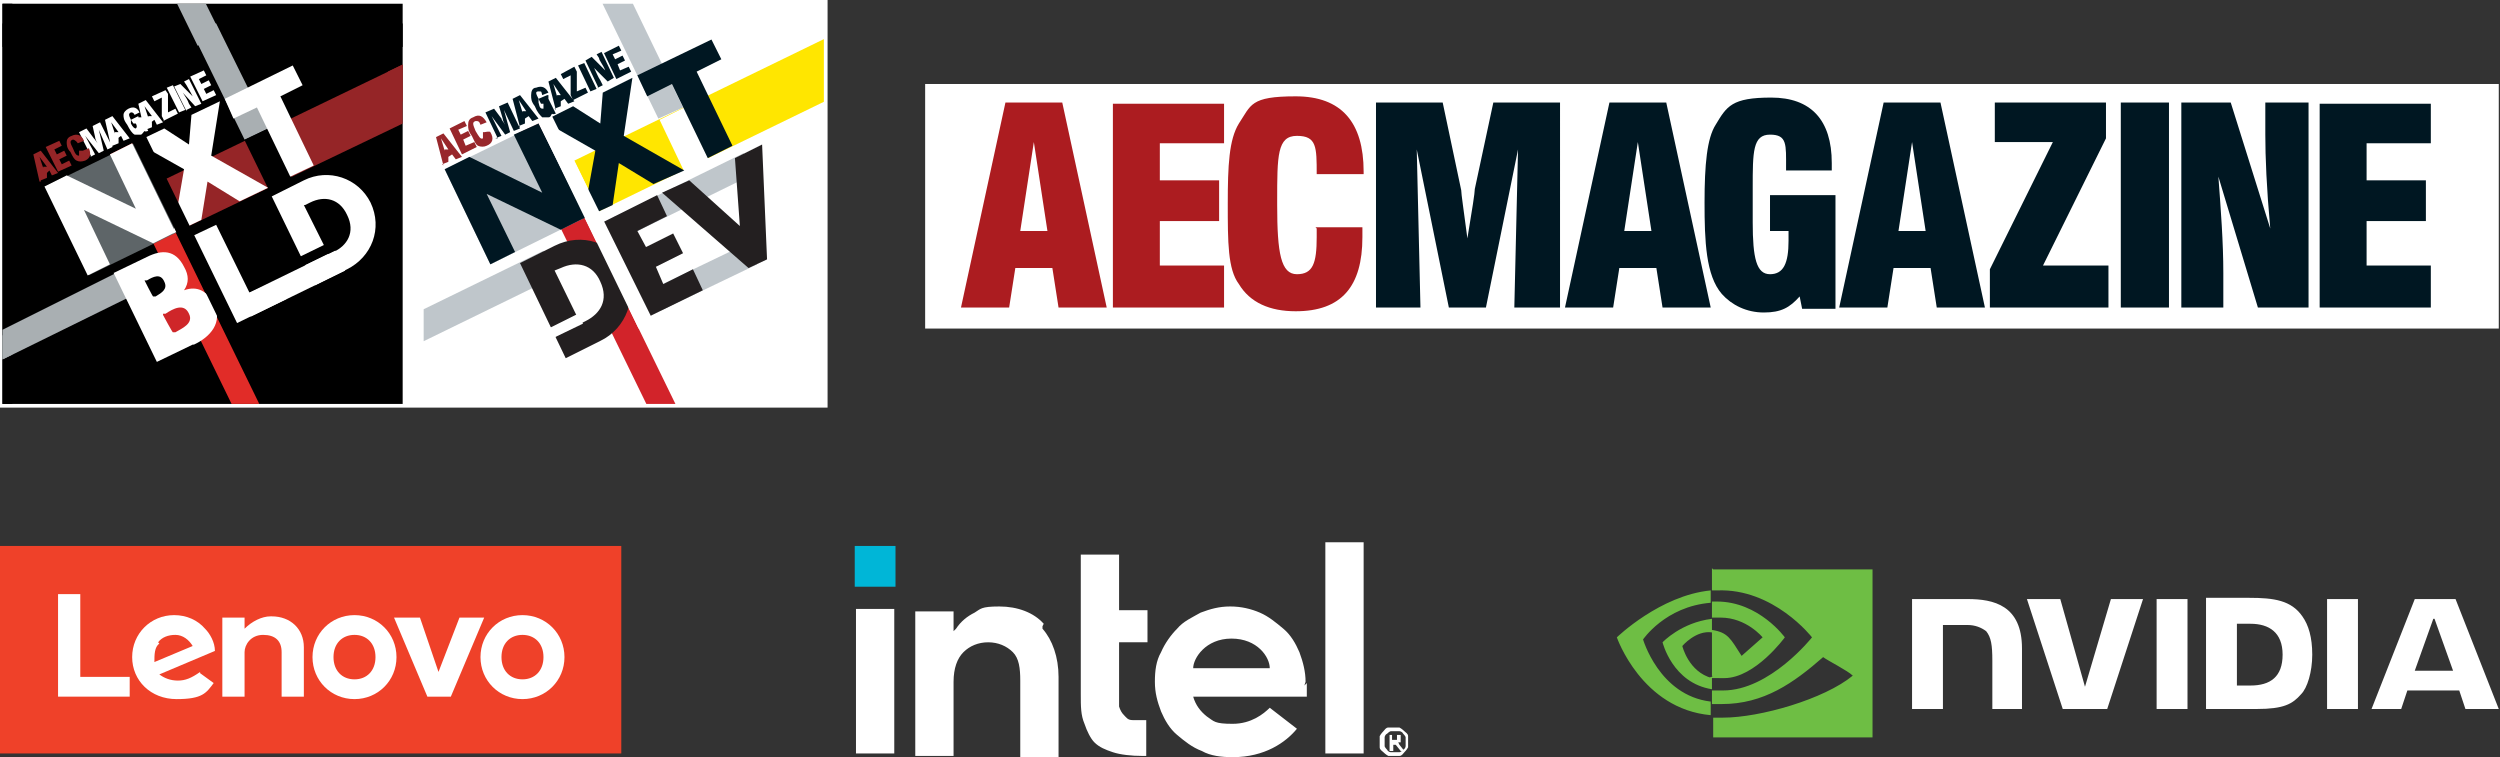
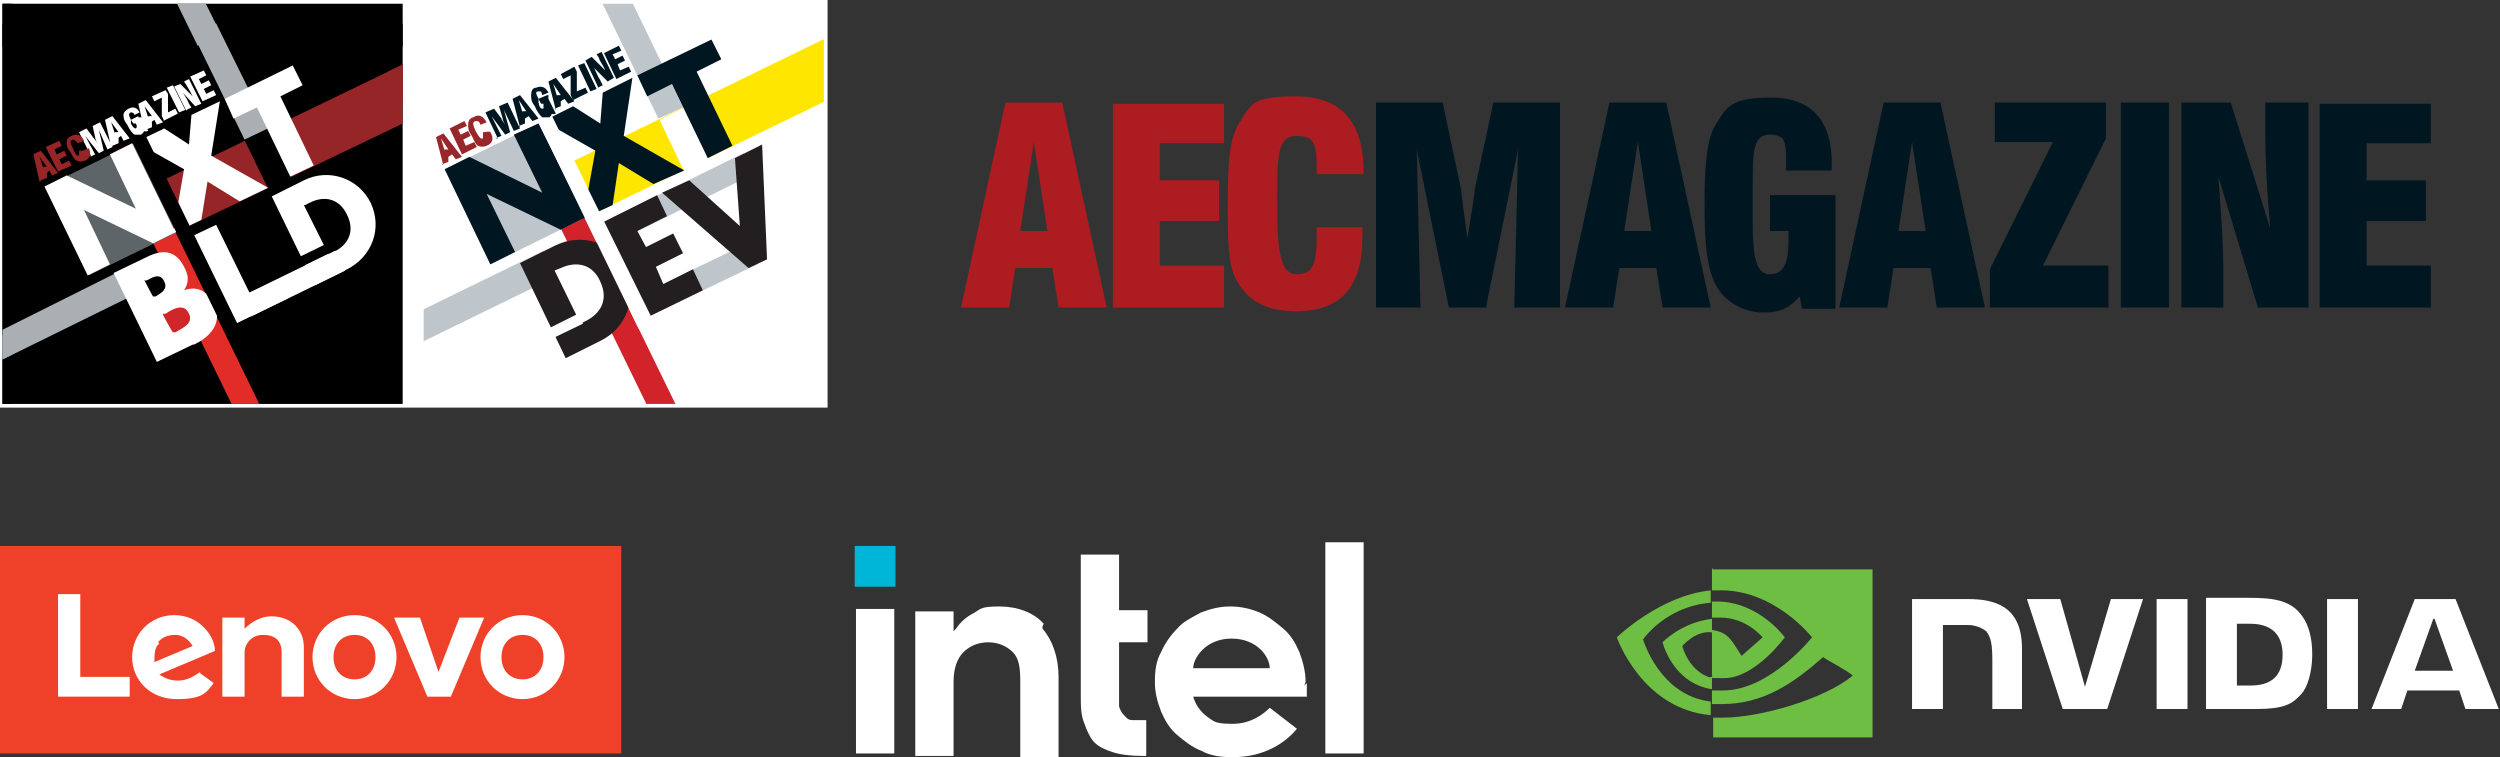
<svg xmlns="http://www.w3.org/2000/svg" id="Layer_1" version="1.1" viewBox="0 0 202.4 61.3">
  <rect x="0" y="0" width="202.4" height="61.3" fill="#333333" stroke="none" />
  <defs>
    <style>
      .st0 {
        fill: #a9afb2;
      }

      .st1 {
        fill: #ac1c20;
      }

      .st2 {
        fill: #e12c28;
      }

      .st3 {
        fill: #fff;
      }

      .st4 {
        fill: #5e6568;
      }

      .st5 {
        fill: none;
      }

      .st6 {
        fill: #98272b;
      }

      .st7 {
        fill: #001722;
      }

      .st8 {
        clip-path: url(#clippath-1);
      }

      .st9 {
        fill: #bfc6cb;
      }

      .st10 {
        fill: #231f20;
      }

      .st11 {
        clip-path: url(#clippath-3);
      }

      .st12 {
        fill: #ffe600;
      }

      .st13 {
        fill: #952527;
      }

      .st14 {
        fill: #00b6d7;
      }

      .st15 {
        fill: #d2232a;
      }

      .st16 {
        fill: #cf2629;
      }

      .st17 {
        clip-path: url(#clippath-2);
      }

      .st18 {
        fill: #ef4129;
      }

      .st19 {
        clip-path: url(#clippath);
      }

      .st20 {
        fill: #6ebe44;
      }
    </style>
    <clipPath id="clippath">
      <rect class="st5" x="34.3" y=".3" width="32.4" height="32.4" />
    </clipPath>
    <clipPath id="clippath-1">
      <rect class="st5" x=".2" y=".3" width="32.4" height="32.4" />
    </clipPath>
    <clipPath id="clippath-2">
      <rect class="st5" x=".2" y=".3" width="32.4" height="32.4" />
    </clipPath>
    <clipPath id="clippath-3">
      <rect class="st5" x=".2" y=".3" width="32.4" height="32.4" />
    </clipPath>
  </defs>
-   <polygon class="st3" points="74.9 6.8 74.9 26.6 202.3 26.6 202.3 6.8 74.9 6.8 74.9 6.8" />
  <path class="st10" d="M81.3,18.7v-.2h.2s0-.1,0-.2c0,0,0,0,0-.1h-.2c-.2,0-.2.2-.3.2h0c0-.1,0-.1.2-.1,0,0,0-.1,0-.2h-.3.5s0-.1-.2-.1c0,0,0-.1,0-.2h-.2v-.2s0,0-.2.1c0,.1,0,.2,0,.4v.6s0,.1,0,.1h0c0-.3,0-.6,0-.7,0-.2.2-.3.3-.5v-.2s-.2,0-.2.1h0c0,.1,0,0,0-.2s0-.2,0-.2c0,0,0,0,0,.2,0,0,0-.1-.2-.1v.2h-.2s0,.1,0,.2c.2.1.3.3.3.5h0c0,.1,0-.1-.2-.2,0,0,0-.1-.2-.1v.2h-.2v.2c0,0-.2,0-.2.1,0,0,0,.1.2.1h.3c0,0,.2,0,.2.1v.3h0c0,0-.2-.2-.5-.2h-.2s0,.1.2.1c0,0,0,.1,0,.2h.2v.2s.2,0,.2-.1c0,0,0-.1,0-.1h0v.3c-.2,0-.3.3-.2.5,0,.2.3.3.5.2,0,0-.2-.2-.3-.2h0c0-.1,0-.3,0-.4h.4s0,0,0,0h-.2.2c0,0,.2,0,.3.2h.2l-.3-.8Z" />
  <path class="st7" d="M187.8,24.9h9v-3.4h-5.2v-3.6h4.8v-3.3h-4.8v-3h5.2v-3.2h-9v16.6h0ZM176.5,24.9h3.5v-2.8c0-2.5-.2-5.1-.4-7.8l3.2,10.6h4.1V8.3h-3.5v2.6c0,1.8.1,4.3.4,7.6l-3.2-10.2h-4v16.6h-.1ZM171.7,24.9h3.9V8.3h-3.9v16.6h0ZM161.1,24.9h9.6v-3.4h-5.3l5.1-10.3v-2.9h-9v3.2h4.7l-5.1,10.3v3.1h0ZM153.7,18.7l1.1-7.2,1.1,7.2h-2.2ZM148.9,24.9h3.9l.5-3.2h3l.5,3.2h3.9l-3.6-16.6h-4.6l-3.6,16.6h0ZM148.6,15.8h-5.3v2.9h1.5v.8c0,1.8-.4,2.7-1.5,2.7s-1.4-1.3-1.4-4.2v-2.8c0-2.9,0-4.3,1.4-4.3s1.3.8,1.3,2.7v.2h3.7v-.6c0-3.5-1.7-5.3-4.9-5.3s-3.6.7-4.5,2.2c-.7,1.1-.9,3.2-.9,6.3s.1,5.9,1.4,7.4c.8.9,2,1.5,3.4,1.5s2.1-.4,2.9-1.3l.2,1h2.7v-9.1h0ZM131.5,18.7l1.1-7.2,1.1,7.2h-2.2ZM126.7,24.9h3.9l.5-3.2h3l.5,3.2h3.9l-3.6-16.6h-4.6l-3.6,16.6h0ZM111.3,24.9h3.7l-.3-12.8,2.6,12.8h3l2.6-12.8-.3,12.8h3.7V8.3h-5.4l-1.5,7c0,.3-.2,1.6-.6,4-.3-2.3-.5-3.6-.5-3.9l-1.5-7.1h-5.4v16.6h0Z" />
  <path class="st1" d="M106.6,18.5v.7c0,2.1-.3,3-1.6,3s-1.6-1.7-1.6-5.6v-.3c0-3.7,0-5.3,1.6-5.3s1.6.9,1.6,3.1h3.8v-.2c0-4-1.8-6.1-5.5-6.1s-3.6.7-4.6,2.2c-.8,1.3-.9,3.4-.9,6.5s0,5.3.9,6.5c.9,1.5,2.5,2.2,4.6,2.2,3.7,0,5.4-2,5.4-6s0-.6,0-.8h-3.8,0ZM90.1,24.9h9v-3.4h-5.2v-3.6h4.8v-3.3h-4.8v-3h5.2v-3.2h-9v16.6h0ZM82.6,18.7l1.1-7.2,1.1,7.2h-2.2ZM77.8,24.9h3.9l.5-3.2h3l.5,3.2h3.9l-3.6-16.6h-4.6l-3.6,16.6h0Z" />
  <polygon class="st3" points="0 0 0 33 67 33 67 0 0 0 0 0" />
  <polygon class="st3" points="34.3 .3 34.3 32.7 66.8 32.7 66.8 .3 34.3 .3 34.3 .3" />
  <g class="st19">
    <g>
      <polygon class="st3" points="36.9 -8.5 25 26.3 59.7 38.3 71.7 3.5 36.9 -8.5 36.9 -8.5" />
      <polygon class="st15" points="41.7 10.9 113.7 158.6 115.7 157.7 43.6 10 41.7 10.9 41.7 10.9" />
      <polygon class="st12" points="48.5 17.1 101.5 -8.7 99.5 -12.8 46.5 13 48.5 17.1 48.5 17.1" />
      <polygon class="st9" points="43.1 -11.4 53.3 9.6 55.3 8.7 45.1 -12.4 43.1 -11.4 43.1 -11.4" />
      <polygon class="st3" points="53.4 9.7 55.4 13.9 57.4 12.9 55.4 8.7 53.4 9.7 53.4 9.7" />
      <polygon class="st9" points="-52.5 70 45 22.4 44 20.3 -53.5 67.9 -52.5 70 -52.5 70" />
    </g>
  </g>
  <polygon class="st9" points="39.7 21.4 47.4 17.6 43.6 10 36 13.7 39.7 21.4 39.7 21.4" />
  <polygon class="st7" points="48.2 12.2 47.2 17.7 49.6 16.6 50.1 13.2 52.9 14.9 55.4 13.8 50.5 11 51.2 6.3 48.8 7.5 48.6 10 46.4 8.6 44 9.8 48.2 12.2 48.2 12.2" />
  <polygon class="st7" points="39.7 21.4 41.7 20.4 39.4 15.7 39.4 15.7 45.4 18.6 47.4 17.6 43.6 10 41.6 10.9 43.9 15.6 43.9 15.6 38 12.7 36 13.7 39.7 21.4 39.7 21.4" />
  <polygon class="st9" points="49.6 19.7 61 14.1 60.2 12.4 48.8 18 49.6 19.7 49.6 19.7" />
  <polygon class="st9" points="53.6 25.1 61.3 21.4 60.5 19.7 52.8 23.4 53.6 25.1 53.6 25.1" />
  <polygon class="st3" points="52.1 22.1 61.5 17.5 60.7 15.8 51.3 20.4 52.1 22.1 52.1 22.1" />
  <polygon class="st7" points="56.4 5.8 58.4 4.8 57.6 3.2 51.6 6.1 52.4 7.8 54.4 6.8 57.3 12.8 59.3 11.8 56.4 5.8 56.4 5.8" />
  <polygon class="st3" points="46.2 20.6 48.8 25.9 50 25.3 47.4 20 46.2 20.6 46.2 20.6" />
  <path class="st10" d="M50.7,21.8c-1.1-2.2-3.6-3-5.8-1.9l-2.8,1.4,3.7,7.7,2.8-1.4c2.1-1,3.1-3.6,2-5.7h0ZM48.6,22.8c.7,1.5,0,2.6-1.2,3.2l-.4.2-2.1-4.3.5-.2c1.3-.6,2.6-.3,3.2,1.1h0Z" />
  <polygon class="st10" points="54 17.5 53.2 15.8 48.8 18 52.6 25.6 56.9 23.5 56.1 21.8 53.7 23 53.1 21.6 55.3 20.5 54.5 18.9 52.3 20 51.6 18.7 54 17.5 54 17.5" />
  <polygon class="st10" points="55.8 14.6 53.6 15.6 60.6 21.7 62.1 21 61.7 11.7 59.5 12.8 59.9 18.3 55.8 14.6 55.8 14.6" />
  <polygon class="st3" points="44.1 27.7 47.2 26.2 46.8 25.4 43.8 26.9 44.1 27.7 44.1 27.7" />
  <polygon class="st3" points="43 8.7 51.7 26.6 52.9 26 44.1 8.2 43 8.7 43 8.7" />
  <path class="st7" d="M40.1,11.2l.5-.2-.8-1.6,1.1,1.5.4-.2-.5-1.8.8,1.7.5-.2-1-2.1-.7.3.3,1s0,.2.2.5c-.2-.3-.3-.4-.3-.5l-.6-.8-.7.3,1,2.1h-.2ZM42,10.2l.5-.2v-.4c0,0,.3-.2.3-.2l.3.4.5-.2-1.5-1.9-.6.3.6,2.3h0ZM42.3,9.1l-.3-1,.6.9h-.3ZM44.3,7.7l-.7.3.2.4h.2c0,.2,0,.4,0,.4-.2,0-.3,0-.4-.5h0c0-.1,0-.2,0-.3-.2-.4-.3-.6,0-.6s.2,0,.3.3h0l.5-.2h0c-.2-.4-.5-.6-1-.4-.3,0-.4.3-.4.6s0,.5.3.9c.2.5.4.7.6.9h.5c.2,0,.2-.2.3-.3h0c0,.1.3,0,.3,0l-.6-1.2h0v-.3ZM44.9,8.8l.5-.2v-.4c0,0,.3-.2.3-.2l.3.4.5-.2-1.5-1.9-.6.3.6,2.3h0ZM45.1,7.8l-.3-1,.6.9h-.3ZM46.4,8.1l1.2-.6-.2-.4-.7.3v-1.6l-.2-.4-1.1.6.2.4.6-.3v1.6l.2.4h0ZM47.8,7.4l.5-.2-1-2.1-.5.2,1,2.1h0ZM48.4,7.1l.4-.2-.2-.4c-.2-.3-.3-.6-.5-1l1.1,1.1.5-.3-1-2.1-.4.2.2.3c0,.2.3.5.5,1l-1.1-1.1-.5.3,1,2.1h0ZM49.9,6.4l1.2-.6-.2-.4-.7.3-.2-.5.6-.3-.2-.4-.6.3-.2-.4.7-.3-.2-.4-1.2.6,1,2.1h0Z" />
  <path class="st6" d="M35.8,13.3l.5-.2v-.4c0,0,.3-.2.3-.2l.3.4.5-.2-1.5-1.9-.6.3.6,2.3h0ZM36,12.2l-.3-1,.6.9h-.3ZM37.4,12.5l1.2-.6-.2-.4-.7.3-.2-.5.6-.3-.2-.4-.6.3-.2-.4.7-.3-.2-.4-1.2.6,1,2.1h0ZM39.1,10.7h0c0,.3,0,.4,0,.5-.2.1-.3-.1-.6-.6h0c-.2-.5-.3-.7,0-.8.2,0,.3,0,.4.3l.5-.2h0c-.3-.5-.6-.7-1.1-.4-.3.1-.4.3-.4.6s0,.5.3.9c.2.4.3.7.5.8s.5.1.7,0c.5-.2.6-.6.3-1.1h0c0-.1-.5,0-.5,0h0Z" />
  <g class="st8">
    <g>
      <rect x="-11.8" y="-5.1" width="86" height="8.9" />
      <rect x="-23" y="-5.1" width="24" height="105.8" />
      <rect x="-.8" y="1.9" width="72" height="96" />
      <polygon class="st2" points="50.2 92.6 10.7 11.6 8.9 12.5 48 92.7 50.2 92.6" />
      <polygon class="st13" points="13.4 14.5 15.3 18.3 49.5 1.9 39.5 1.9 13.4 14.5" />
    </g>
  </g>
  <polygon class="st0" points="19.8 11.3 21.7 10.4 17.5 1.9 15.2 1.9 19.8 11.3" />
  <g class="st17">
    <g>
      <rect x="20.7" y="10.7" width="2.1" height="4.4" transform="translate(-3.5 10.8) rotate(-26)" />
      <polygon class="st0" points="12 23.3 11 21.3 -.8 27.2 -.8 29.6 12 23.3" />
    </g>
  </g>
  <rect class="st4" x="5" y="13" width="8" height="8" transform="translate(-6.5 5.6) rotate(-26)" />
  <path class="st3" d="M25.5,23.1l2.6-1.3c2-1,2.9-3.3,1.9-5.4-1-2-3.4-2.8-5.4-1.8l-2.6,1.3s3.5,7.2,3.5,7.2Z" />
  <path d="M24.7,16.6l.4-.2c1.2-.6,2.4-.3,3,1,.7,1.4,0,2.5-1.1,3l-.4.2-2-4h.1Z" />
  <polygon class="st3" points="14.9 13.7 14 18.9 16.3 17.8 16.8 14.7 19.4 16.3 21.7 15.2 17.1 12.6 17.8 8.2 15.5 9.3 15.3 11.7 13.3 10.4 11 11.5 14.9 13.7" />
  <rect x="9.1" y="23.7" width="18.7" height=".8" transform="translate(-8.7 10.5) rotate(-26)" />
  <polygon class="st3" points="17.5 18.2 15.6 19.1 19.1 26.2 23.2 24.2 22.5 22.7 20.2 23.7 17.5 18.2" />
  <path class="st3" d="M15.7,27.9c1.3-.6,2.4-1.8,1.6-3.3-.5-1-1.3-1.5-2.4-1.1h0c.4-.6.4-1.2,0-1.9-.7-1.4-1.8-1.4-3-.8l-2.7,1.3,3.5,7.2,2.9-1.4h0Z" />
  <path class="st16" d="M13.2,25.4h.2c.6-.4,1.5-.9,1.9,0,.4.8-.6,1.2-1.1,1.5h-.2c0,.1-.8-1.4-.8-1.4h0Z" />
  <path d="M11.8,22.7h.1c.5-.3,1.1-.6,1.4.1.3.6-.2.9-.7,1.2h-.2c0,.1-.7-1.3-.7-1.3h0Z" />
  <polygon class="st3" points="7.1 22.3 8.9 21.4 6.8 17 6.8 17 12.4 19.7 14.2 18.8 10.7 11.6 8.9 12.5 11 16.9 11 16.9 5.4 14.2 3.6 15.1 7.1 22.3" />
  <rect class="st3" x="19.5" y="22.1" width="8.5" height="1.8" transform="translate(-7.7 12.7) rotate(-26)" />
  <polygon class="st3" points="22.7 7.8 24.5 6.9 23.7 5.3 18.2 8 18.9 9.6 20.8 8.7 23.5 14.3 25.4 13.4 22.7 7.8" />
  <rect x="14.2" y="9.2" width="1.2" height="18.5" transform="translate(-6.6 8.4) rotate(-26)" />
  <path class="st3" d="M16.4,8.2l1.1-.5-.2-.4-.6.3-.2-.4.6-.3-.2-.4-.6.3-.2-.4.6-.3-.2-.4-1.1.5s1,2,1,2ZM15.1,8.9l.4-.2-.2-.3c-.1-.3-.3-.6-.5-.9l1,1.1.5-.2-1-2-.4.2.2.3c.1.2.3.5.5.9l-1-1-.5.2,1,2h0ZM14.5,9.1l.5-.2-1-2-.5.2,1,2ZM13.2,9.8l1.2-.6-.2-.4-.6.3v-1.5l-.2-.3-1.1.5.2.4.6-.3v1.5l.2.4h0ZM12,9.5l-.3-.9.6.8h-.3ZM11.8,10.5l.5-.2v-.4c-.1,0,.2-.2.2-.2l.2.4.5-.2-1.4-1.8-.6.3.5,2.2h.1ZM11.2,9.4l-.6.3.2.3h.2c.1.2.1.3,0,.4q-.2,0-.4-.4h0v-.3c-.2-.4-.2-.5,0-.6.1,0,.2,0,.3.2h0l.4-.2h0c-.2-.4-.5-.5-.9-.3-.2.1-.4.3-.4.5s0,.4.3.8c.2.4.4.7.6.8h.5c.1,0,.2-.2.3-.3h0c0,.1.3,0,.3,0l-.5-1.1h-.3ZM9.3,10.8l-.3-.9.6.8h-.3ZM9.1,11.8l.5-.2v-.4c-.1,0,.2-.2.2-.2l.2.4.5-.2-1.4-1.8-.6.3.5,2.2h.1ZM7.3,12.7l.4-.2-.8-1.5,1.1,1.4.4-.2-.4-1.7.7,1.6.4-.2-1-2-.6.3.2.9s0,.2.2.5c-.2-.3-.3-.4-.3-.4l-.6-.8-.6.3,1,2h0Z" />
  <g class="st11">
    <g>
      <path class="st13" d="M6.4,12.2h0c0,.2,0,.4,0,.4-.2,0-.3-.1-.5-.6h0c-.2-.4-.3-.6,0-.7,0,0,.2,0,.4.3l.5-.2h0c-.2-.5-.6-.6-1-.4-.3.1-.4.3-.4.5s0,.5.3.8c.2.4.3.6.5.7.2.1.4.1.7,0,.4-.2.5-.5.3-1h0l-.5.2h-.2ZM4.7,13.9l1.1-.5-.2-.4-.6.3-.2-.4.6-.3-.2-.4-.6.3-.2-.4.6-.3-.2-.4-1.1.5s1,2,1,2ZM3.5,13.6l-.3-.9.6.8h-.3ZM3.3,14.6l.5-.2v-.4c0,0,.2-.2.2-.2l.2.4.5-.2-1.4-1.8-.6.3.5,2.2h.1Z" />
      <polygon class="st0" points="1 28.7 0 26.7 -11.8 32.6 -11.8 35 1 28.7" />
      <polygon class="st13" points="31.4 5.8 33.3 9.7 67.5 -6.8 57.5 -6.8 31.4 5.8" />
      <polygon class="st0" points="16 3.7 17.9 2.8 13.7 -5.7 11.4 -5.7 16 3.7" />
    </g>
  </g>
  <g>
    <g>
      <rect class="st14" x="69.2" y="44.2" width="3.3" height="3.3" />
      <path class="st3" d="M72.4,61v-11.7h-3.1v11.7h3.1ZM92.8,61.2v-2.9h-1.1c-.4,0-.5-.2-.7-.4-.2-.2-.3-.4-.4-.7v-5.2h2.3v-2.6h-2.3v-4.5h-3.1v11.3c0,1,0,1.7.3,2.4.2.6.5,1.2.8,1.5.4.4.9.6,1.5.8.6.2,1.5.3,2.4.3h.4,0ZM110.4,61v-17.1h-3.1v17.1h3.1ZM84.5,50.5c-.8-.9-2.1-1.4-3.6-1.4s-1.5.2-2,.5c-.6.3-1.1.7-1.5,1.3l-.2.2v-1.6h-3.1v11.7h3.1v-6.3.5-.2c0-1.1.3-1.9.8-2.4s1.2-.8,2-.8,1.5.3,2,.8.6,1.3.6,2.3h0v6.3h3.1v-6.6c0-1.6-.5-3-1.3-3.9h0v-.2ZM105.7,55.2c0-.8-.2-1.6-.5-2.4-.3-.7-.7-1.4-1.3-1.9s-1.2-1-1.9-1.3c-.7-.3-1.5-.5-2.4-.5s-1.6.2-2.4.5c-.7.4-1.4.7-1.9,1.3-.5.5-1,1.2-1.3,1.9-.4.7-.5,1.5-.5,2.4s.2,1.6.5,2.4c.3.7.7,1.4,1.3,1.9s1.2,1,2,1.3c.7.4,1.6.5,2.5.5,2.6,0,4.3-1.2,5.2-2.3l-2.2-1.7c-.5.5-1.5,1.3-3,1.3s-1.5-.2-2.1-.6c-.5-.4-.9-.9-1.1-1.6h0c0,0,9.2,0,9.2,0v-1.1h0l-.2.2ZM96.6,54.1c0-.8,1-2.4,3.1-2.4s3.1,1.5,3.1,2.4h-6.3,0Z" />
-       <path class="st3" d="M114,59.6c0-.2-.2-.3-.3-.4,0,0-.2-.2-.4-.3h-.9c-.2,0-.3.2-.4.3,0,0-.2.2-.3.4v.9c0,.2.2.3.3.4,0,0,.2.2.4.3h.9c.2,0,.3-.2.4-.3,0,0,.2-.2.3-.4v-.9h0ZM113.8,60.4c0,0,0,.2-.2.3,0,0-.2.2-.3.2h-.7c0,0-.2,0-.3-.2,0,0-.2-.2-.2-.3v-.7c0,0,0-.2.2-.3,0,0,.2-.2.3-.2h.7c0,0,.2,0,.3.2,0,0,.2.2.2.3v.7h0ZM113.2,60.1s.2,0,.2,0v-.3c0,0,0-.2,0-.3,0,0-.2,0-.4,0h-.5v1.3h.3v-.5h.2l.4.5h.3l-.4-.5h0ZM113,59.9h-.3v-.4h.4v.2h0v.2Z" />
    </g>
    <g>
      <rect class="st18" x="0" y="44.2" width="50.3" height="16.8" />
      <path class="st3" d="M21.9,49.9c-.7,0-1.5.4-2.1,1h0v-.9h-1.8v6.4h1.8v-3.6c0-.6.5-1.4,1.5-1.4s1.5.5,1.5,1.4v3.6h1.8v-4c0-1.5-1.1-2.5-2.6-2.5" />
      <polygon class="st3" points="37.2 50 35.5 54.4 34 50 31.9 50 34.6 56.4 36.5 56.4 39.2 50 37.2 50 37.2 50" />
      <path class="st3" d="M16.2,54.4c-.7.5-1.2.7-1.8.7s-1.1-.2-1.5-.5l4.5-1.9c0-.7-.4-1.4-.8-1.8-.6-.7-1.5-1.1-2.5-1.1-1.9,0-3.4,1.5-3.4,3.4s1.5,3.4,3.6,3.4,2.4-.5,3-1.3l-1.1-.8h0ZM12.8,52c.3-.4.8-.6,1.4-.6s1.1.4,1.4.9l-3.1,1.3c0-.6,0-1.2.4-1.5h0Z" />
      <polygon class="st3" points="10.5 54.8 6.5 54.8 6.5 48.1 4.7 48.1 4.7 56.4 10.5 56.4 10.5 54.8 10.5 54.8" />
      <path class="st3" d="M42.3,56.6c-1.9,0-3.4-1.5-3.4-3.4s1.5-3.4,3.4-3.4,3.4,1.5,3.4,3.4-1.5,3.4-3.4,3.4M42.3,51.4c-1,0-1.7.7-1.7,1.8s.7,1.8,1.7,1.8,1.7-.7,1.7-1.8-.7-1.8-1.7-1.8" />
      <path class="st3" d="M28.7,56.6c-1.9,0-3.4-1.5-3.4-3.4s1.5-3.4,3.4-3.4,3.4,1.5,3.4,3.4-1.5,3.4-3.4,3.4M28.7,51.4c-1,0-1.7.7-1.7,1.8s.7,1.8,1.7,1.8,1.7-.7,1.7-1.8-.7-1.8-1.7-1.8" />
    </g>
    <g>
      <path class="st20" d="M138.6,50v-1.3h.4c3.4,0,5.5,2.9,5.5,2.9,0,0-2.4,3.3-4.9,3.3s-.7,0-1-.2v-3.7c1.3.2,1.5.7,2.4,2.1l1.7-1.5s-1.3-1.6-3.4-1.6-.5,0-.6,0M138.6,46v1.8h.4c4.6-.2,7.7,3.8,7.7,3.8,0,0-3.4,4.3-7.2,4.3s-.6,0-.9,0v1.1h.8c3.4,0,5.8-1.7,8.2-3.8.4.3,2,1.1,2.4,1.5-2.3,1.9-7.5,3.4-10.5,3.4s-.5,0-.8,0v1.6h12.9v-13.6h-12.9ZM138.6,54.8v1c-3.2-.5-4-3.8-4-3.8,0,0,1.5-1.6,4-1.9v1.1h0c-1.3-.2-2.4,1.1-2.4,1.1,0,0,.5,2.1,2.4,2.6M133,51.8s1.8-2.7,5.5-3v-1c-4.1.4-7.6,3.8-7.6,3.8,0,0,2,5.8,7.6,6.3v-1.1c-4.2-.5-5.5-5.1-5.5-5.1h0Z" />
      <path class="st3" d="M174.6,48.5v8.9h2.5v-8.9h-2.5ZM154.8,48.5v8.9h2.5v-6.8h2c.6,0,1.1.2,1.5.5.4.5.5,1.1.5,2.4v3.9h2.4v-4.9c0-3.5-2.3-4-4.4-4h-4.5M178.6,48.5v8.9h4.1c2.2,0,2.9-.4,3.6-1.2.5-.5.9-1.8.9-3.2s-.3-2.4-.8-3.1c-.9-1.3-2.3-1.5-4.3-1.5,0,0-3.5,0-3.5,0ZM181.1,50.5h1.1c1.5,0,2.6.7,2.6,2.5s-1,2.5-2.6,2.5h-1.1v-5.1h0ZM170.9,48.5l-2.1,7.1-2-7.1h-2.7l2.9,8.9h3.6l2.9-8.9h-2.6ZM188.4,57.4h2.5v-8.9h-2.5v8.9h0ZM195.5,48.5l-3.5,8.9h2.4l.5-1.5h4.2l.5,1.5h2.7l-3.5-8.9h-3.4ZM197.1,50.1l1.5,4.2h-3.1l1.5-4.2h0Z" />
    </g>
  </g>
</svg>